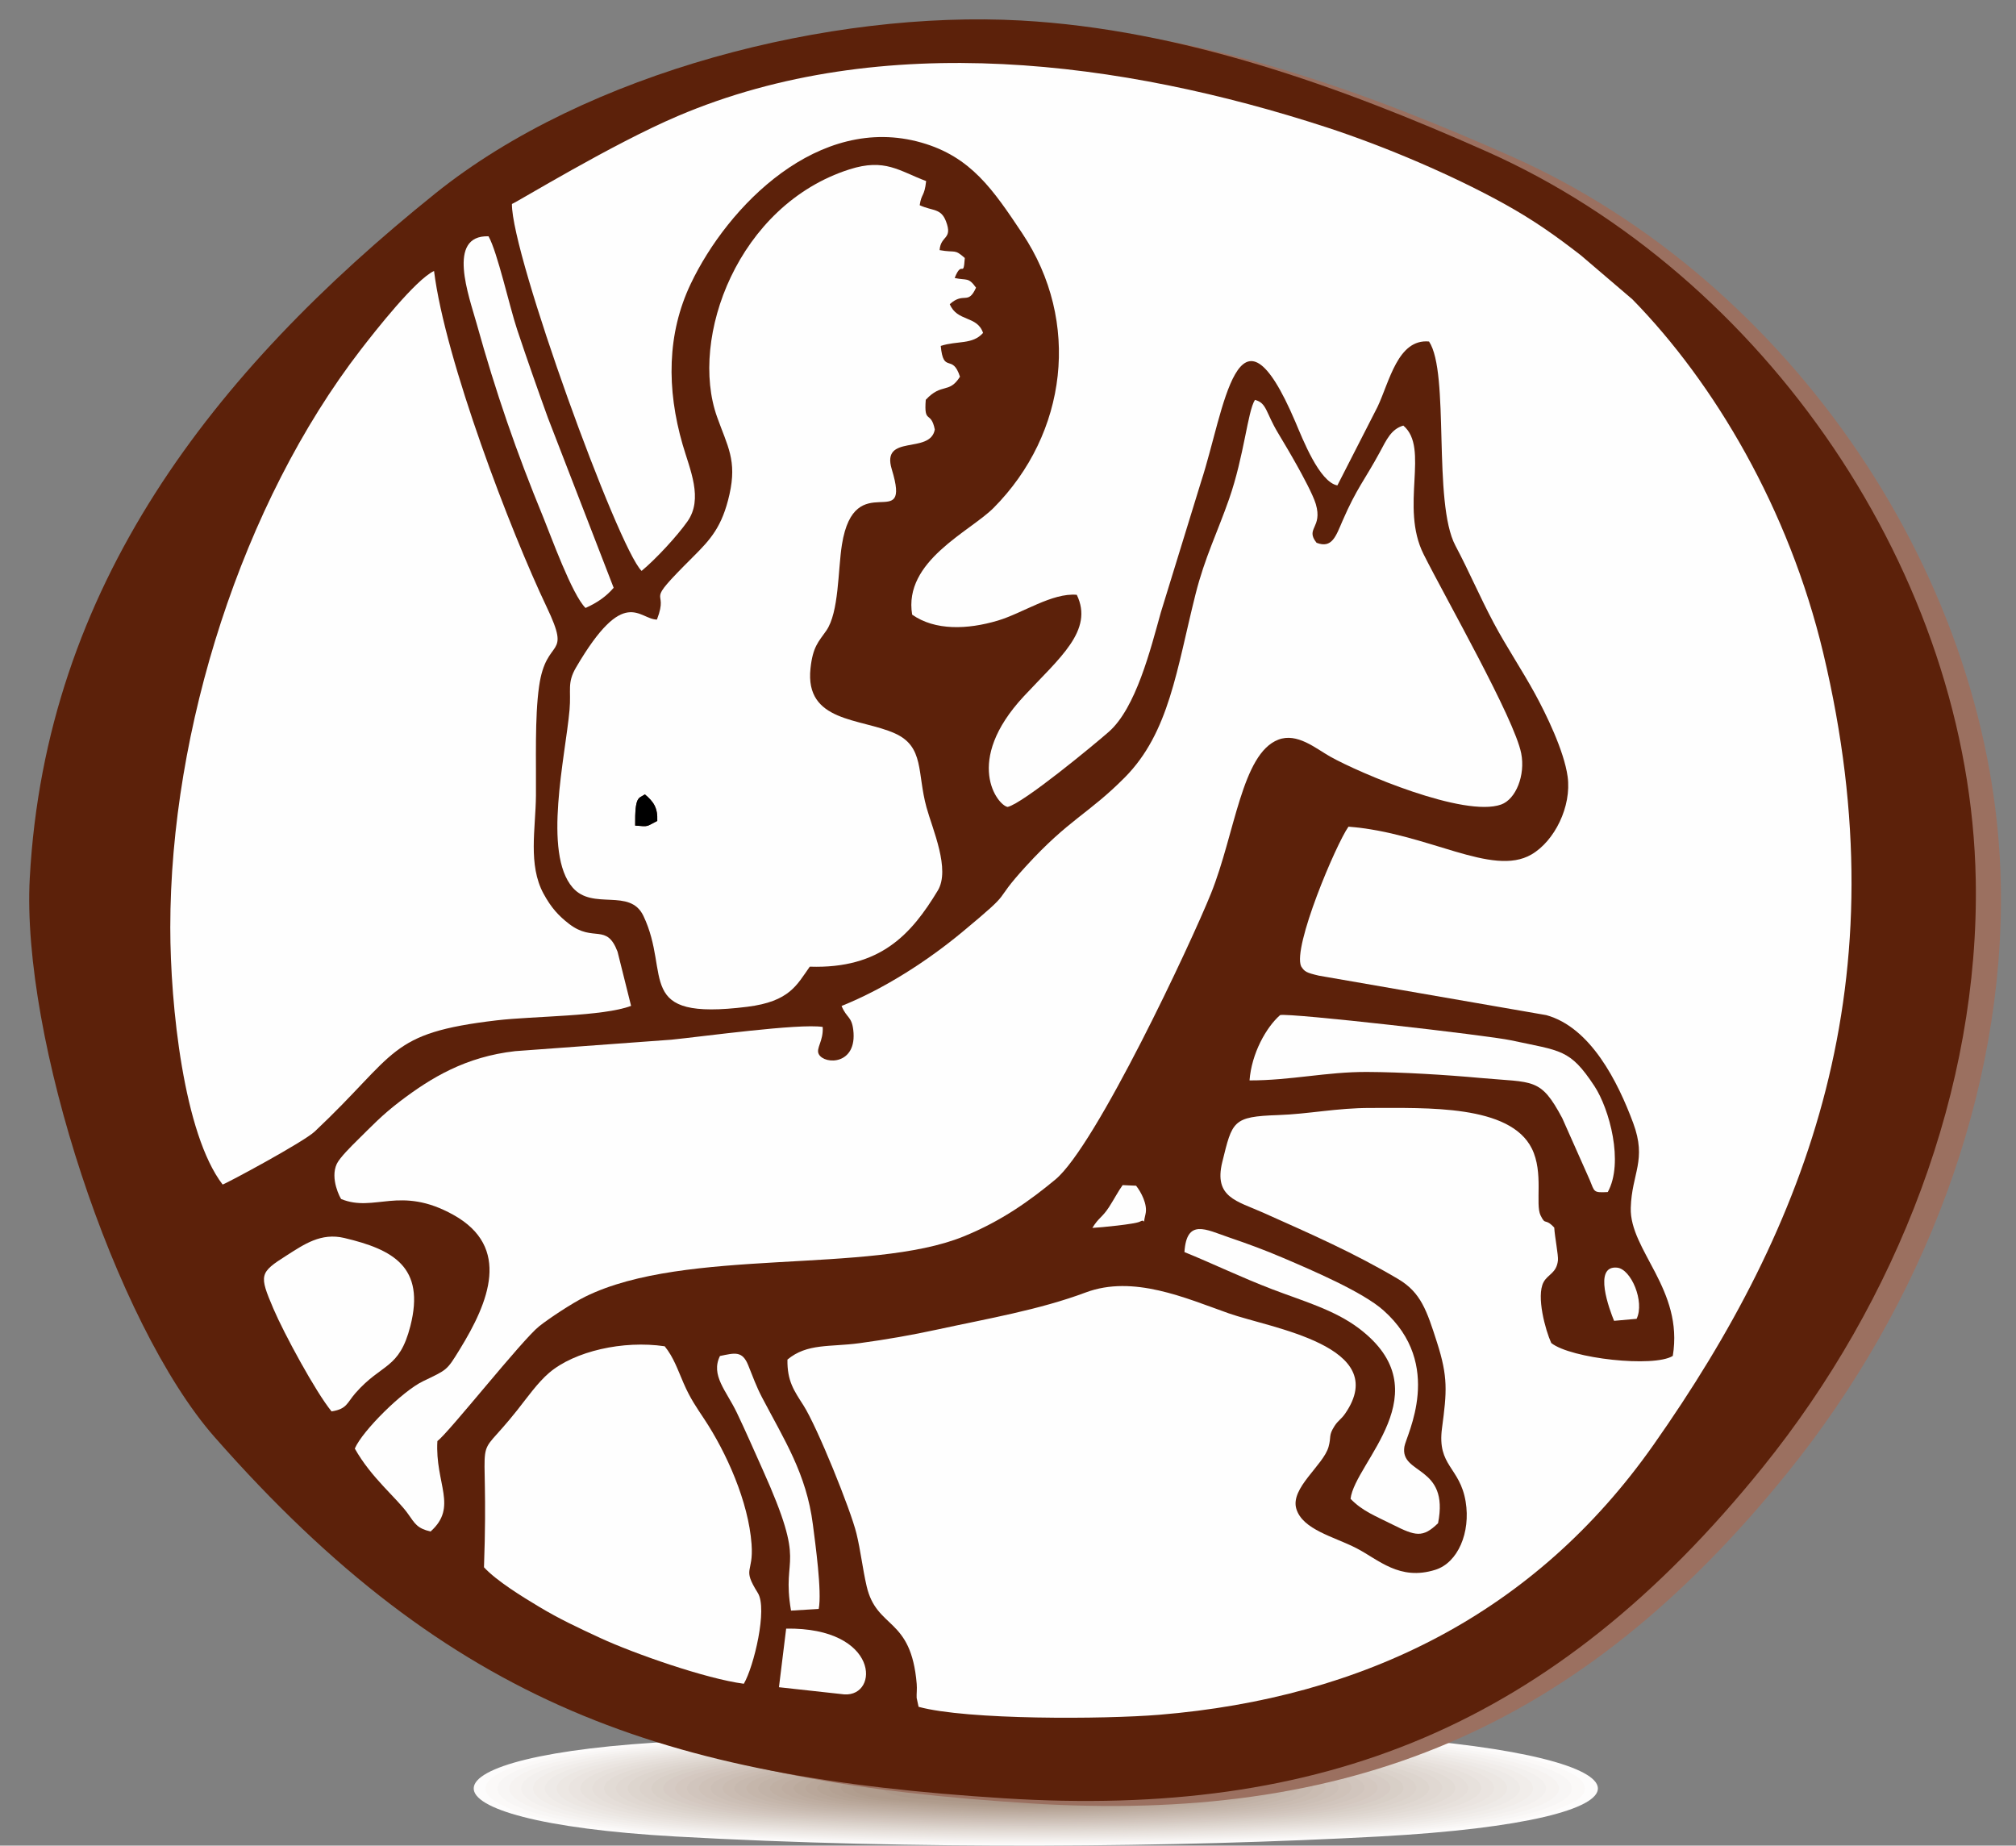
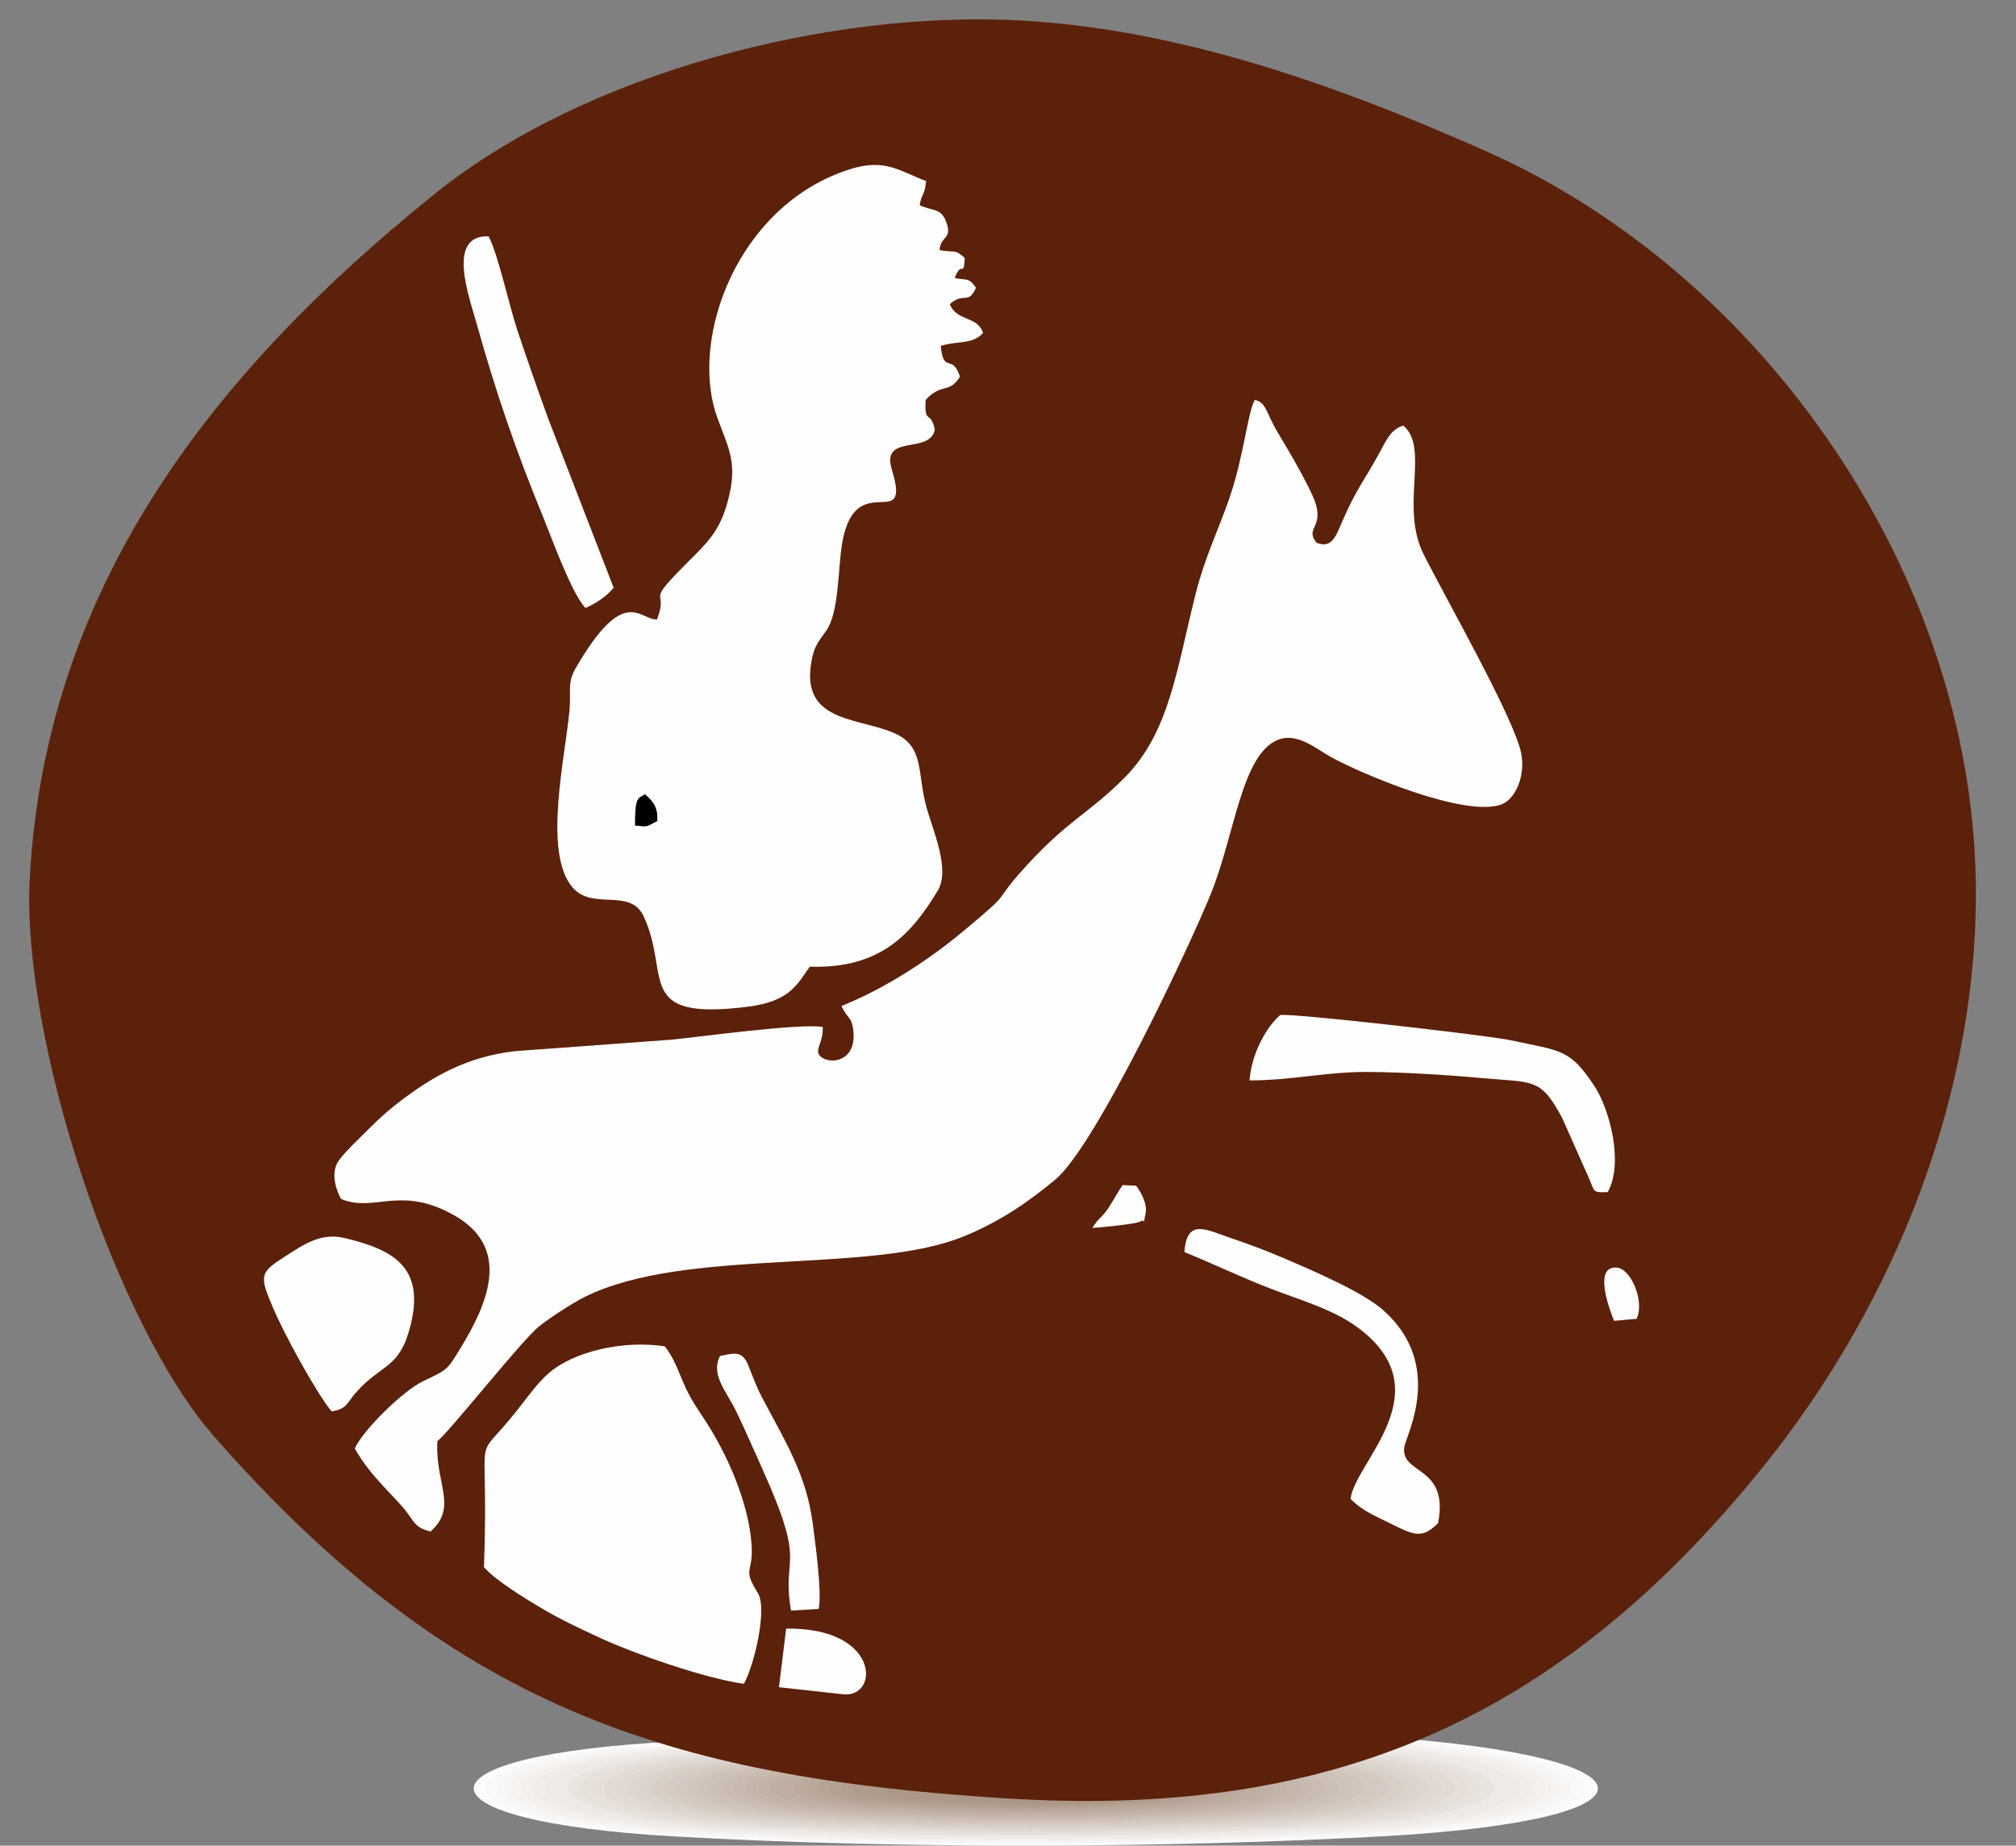
<svg xmlns="http://www.w3.org/2000/svg" xml:space="preserve" width="201mm" height="184mm" style="shape-rendering:geometricPrecision;text-rendering:geometricPrecision;image-rendering:optimizeQuality;fill-rule:evenodd;clip-rule:evenodd" viewBox="0 0 20100 18400">
  <rect x="0" y="0" width="20100" height="18400" fill="#808080" stroke="none" />
  <defs>
    <style>.fil34{fill:#5c210a}.fil37{fill:#fefefe}.fil35{fill:#fff}</style>
  </defs>
  <g id="Layer_x0020_1">
    <g id="_3022964782400">
      <path d="M13758.34 17315.3c-2006.65-139.13-4584.03-70.62-6977.96 43.81-2719.59 129.89-2752.19 797.22-42.84 949.82 2368.49 133.52 5015.84 108.75 7012.45-.2 2943.25-159.93 2871.28-794.48 8.35-993.43z" style="fill:#fdfcfc" />
      <path d="M13682.27 17327.28c-1969.61-135.9-4487.06-69.78-6832.44 42.59-2655.39 127.05-2687.02 778.75-41.62 927.92 2325.81 131.31 4904.72 107.76 6865.75-.07 2869.21-156.41 2803.39-776.77 8.31-970.44z" style="fill:#fbf9f8" />
      <path d="M13606.17 17339.22c-1932.55-132.63-4390.08-68.96-6686.9 41.42-2591.17 124.2-2621.84 760.26-40.37 905.93 2283.17 129.17 4793.59 106.83 6719.06.09 2795.13-152.89 2735.46-759.04 8.21-947.44z" style="fill:#f8f6f5" />
      <path d="M13530.1 17351.19c-1895.5-129.37-4293.13-68.1-6541.37 40.21-2526.96 121.37-2556.66 741.78-39.13 884.03 2240.49 126.97 4682.46 105.84 6572.37.22 2721.05-149.35 2667.52-741.33 8.13-924.46z" style="fill:#f6f3f1" />
      <path d="M13454 17363.14c-1858.44-126.09-4196.15-67.23-6395.82 39.04-2462.72 118.53-2491.49 723.31-37.89 862.09 2197.81 124.79 4571.32 104.87 6425.66.36 2646.99-145.83 2599.63-723.6 8.05-901.49z" style="fill:#f3f0ee" />
      <path d="M13377.91 17375.11c-1821.38-122.83-4099.17-66.4-6250.29 37.89-2398.51 115.65-2426.31 704.82-36.65 840.13 2155.16 122.63 4460.2 103.89 6278.97.52 2572.92-142.34 2531.7-705.92 7.97-878.54z" style="fill:#f1edea" />
      <path d="M13301.81 17387.06c-1784.32-119.57-4002.19-65.55-6104.75 36.69-2334.29 112.82-2361.12 686.33-35.4 818.2 2112.49 120.42 4349.06 102.92 6132.27.65 2498.86-138.82 2463.78-688.19 7.88-855.54z" style="fill:#eeeae7" />
-       <path d="M13225.74 17399.05c-1747.29-116.35-3905.22-64.73-5959.21 35.5-2270.07 109.96-2295.95 667.85-34.17 796.22 2069.84 118.26 4237.95 101.97 5985.59.83 2424.77-135.3 2395.85-670.5 7.79-832.55z" style="fill:#ece7e3" />
      <path d="M13149.64 17410.98c-1710.23-113.07-3808.26-63.9-5813.67 34.29-2205.88 107.16-2230.77 649.41-32.94 774.33 2027.16 116.06 4126.82 100.99 5838.9.93 2350.73-131.74 2327.92-652.73 7.71-809.55z" style="fill:#eae4e0" />
      <path d="M13073.57 17422.95c-1673.17-109.8-3711.29-63.07-5668.14 33.11-2141.63 104.27-2165.61 630.91-31.71 752.38 1984.49 113.9 4015.7 100.02 5692.2 1.09 2276.65-128.25 2260.02-635.03 7.65-786.58z" style="fill:#e7e1dc" />
      <path d="M12997.47 17434.91c-1636.11-106.55-3614.31-62.19-5522.59 31.91-2077.45 101.45-2100.44 612.45-30.48 730.47 1941.82 111.71 3904.57 99.04 5545.51 1.25 2202.6-124.74 2192.09-617.35 7.56-763.63z" style="fill:#e5ded9" />
      <path d="M12921.4 17446.86c-1599.08-103.29-3517.36-61.35-5377.08 30.72-2013.21 98.61-2035.26 593.97-29.23 708.52 1899.16 109.55 3793.44 98.06 5398.82 1.4 2128.53-121.21 2124.18-599.61 7.49-740.64z" style="fill:#e2dbd5" />
      <path d="M12845.29 17458.83c-1562-100.03-3420.35-60.52-5231.51 29.54-1948.98 95.76-1970.06 575.49-27.99 686.59 1856.52 107.37 3682.31 97.11 5252.12 1.53 2054.45-117.69 2056.25-581.91 7.38-717.66z" style="fill:#e0d8d2" />
      <path d="M12769.21 17470.78c-1524.96-96.77-3323.41-59.67-5085.98 28.35-1884.78 92.93-1904.9 557.03-26.77 664.65 1813.86 105.19 3571.19 96.12 5105.44 1.65 1980.39-114.15 1988.31-564.15 7.31-694.65z" style="fill:#ddd5ce" />
      <path d="M12693.12 17482.77c-1487.91-93.53-3226.42-58.86-4940.45 27.14-1820.55 90.09-1839.71 538.54-25.52 642.71 1771.18 103.01 3460.04 95.15 4958.72 1.82 1906.36-110.63 1920.42-546.48 7.25-671.67z" style="fill:#dbd2cb" />
      <path d="M12617.04 17494.72c-1450.86-90.25-3129.46-58.01-4794.93 25.97-1756.33 87.23-1774.52 520.04-24.28 620.77 1728.52 100.83 3348.93 94.17 4812.04 1.96 1832.29-107.12 1852.51-528.77 7.17-648.7z" style="fill:#d8cfc7" />
      <path d="M12540.95 17506.67c-1413.81-86.99-3032.49-57.17-4649.37 24.79-1692.13 84.38-1709.37 501.55-23.06 598.82 1685.86 98.66 3237.81 93.2 4665.36 2.11 1758.18-103.58 1784.55-511.04 7.07-625.72z" style="fill:#d6cbc4" />
      <path d="M12464.85 17518.62c-1376.75-83.75-2935.51-56.3-4503.83 23.6-1627.92 81.54-1644.19 483.08-21.82 576.88 1643.19 96.46 3126.69 92.27 4518.64 2.27 1684.15-100.08 1716.66-493.33 7.01-602.75z" style="fill:#d4c8c0" />
      <path d="M12388.76 17530.58c-1339.67-80.48-2838.52-55.48-4358.28 22.42-1563.69 78.68-1579.01 464.58-20.57 554.92 1600.52 94.32 3015.53 91.26 4371.94 2.4 1610.08-96.55 1648.72-475.58 6.91-579.74z" style="fill:#d1c5bd" />
      <path d="M12312.69 17542.56c-1302.64-77.23-2741.55-54.64-4212.76 21.21-1499.46 75.85-1513.8 446.13-19.34 533.03 1557.87 92.11 2904.43 90.29 4225.26 2.54 1536.01-93.04 1580.8-457.9 6.84-556.78z" style="fill:#cfc2b9" />
      <path d="M12236.59 17554.53c-1265.58-73.98-2644.59-53.8-4067.2 20.02-1435.27 73.01-1448.66 427.64-18.11 511.04 1515.2 89.96 2793.29 89.35 4078.56 2.71 1461.94-89.53 1512.88-440.17 6.75-533.77z" style="fill:#ccbfb6" />
      <path d="M12160.52 17566.49c-1228.55-70.73-2547.62-52.98-3921.71 18.84-1371.02 70.15-1383.44 409.16-16.86 489.11 1472.54 87.79 2682.17 88.37 3931.89 2.85 1387.89-86.01 1444.95-422.46 6.68-510.8z" style="fill:#cabcb2" />
-       <path d="M12084.42 17578.44c-1191.47-67.45-2450.64-52.11-3776.14 17.66-1306.82 67.3-1318.3 390.7-15.63 467.2 1429.86 85.59 2571.05 87.37 3785.18 2.97 1313.82-82.49 1377.05-404.75 6.59-487.83z" style="fill:#c7b9af" />
+       <path d="M12084.42 17578.44c-1191.47-67.45-2450.64-52.11-3776.14 17.66-1306.82 67.3-1318.3 390.7-15.63 467.2 1429.86 85.59 2571.05 87.37 3785.18 2.97 1313.82-82.49 1377.05-404.75 6.59-487.83" style="fill:#c7b9af" />
      <path d="M12008.33 17590.41c-1154.43-64.21-2353.67-51.27-3630.61 16.48-1242.59 64.44-1253.11 372.21-14.36 445.23 1387.18 83.4 2459.87 86.44 3638.47 3.14 1239.75-78.97 1309.11-387 6.5-464.85z" style="fill:#c5b6ab" />
      <path d="M11932.23 17602.34c-1117.37-60.91-2256.69-50.42-3485.07 15.3-1178.37 61.61-1187.92 353.74-13.16 423.31 1344.55 81.25 2348.79 85.46 3491.8 3.29 1165.7-75.46 1241.21-369.32 6.43-441.9z" style="fill:#c2b3a8" />
      <path d="M11856.16 17614.29c-1080.3-57.65-2159.73-49.59-3339.55 14.11-1114.17 58.77-1122.75 335.25-11.92 401.37 1301.88 79.05 2237.65 84.47 3345.1 3.42 1091.62-71.89 1173.31-351.6 6.37-418.9z" style="fill:#c0b0a4" />
      <path d="M11780.07 17626.28c-1043.26-54.43-2062.76-48.74-3193.98 12.91-1049.94 55.92-1057.57 316.78-10.7 379.42 1259.23 76.88 2126.54 83.5 3198.42 3.58 1017.54-68.42 1105.36-333.9 6.26-395.91z" style="fill:#beada1" />
      <path d="M11703.99 17638.21c-1006.2-51.19-1965.8-47.89-3048.48 11.72-985.71 53.1-992.39 298.32-9.41 357.5 1216.53 74.68 2015.37 82.53 3051.7 3.71 943.5-64.87 1037.44-316.15 6.19-372.93z" style="fill:#bbaa9d" />
      <path d="M11627.9 17650.2c-969.15-47.91-1868.81-47.07-2902.93 10.51-921.49 50.24-927.21 279.81-8.19 335.58 1173.87 72.5 1904.28 81.56 2905 3.83 869.44-61.34 969.53-298.44 6.12-349.92z" style="fill:#b9a79a" />
      <path d="M11551.82 17662.15c-932.1-44.64-1771.85-46.22-2757.4 9.35-857.29 47.39-862.04 261.34-6.97 313.59 1131.23 70.36 1793.14 80.62 2758.34 4.03 795.36-57.85 901.6-280.74 6.03-326.97z" style="fill:#b6a496" />
      <path d="M11475.73 17674.11c-895.05-41.39-1674.86-45.38-2611.85 8.17-793.06 44.55-796.86 242.82-5.72 291.65 1088.56 68.19 1682 79.62 2611.61 4.18 721.3-54.33 833.69-263.04 5.96-304z" style="fill:#b4a193" />
      <path d="M11399.61 17686.06c-857.99-38.14-1577.9-44.53-2466.3 6.98-728.84 41.71-731.68 224.39-4.5 269.75 1045.9 65.97 1570.89 78.64 2464.95 4.28 647.24-50.79 765.77-245.3 5.85-281.01z" style="fill:#b19e8f" />
      <path d="M11323.54 17698.06c-820.94-34.9-1480.93-43.7-2320.77 5.78-664.63 38.85-666.5 205.9-3.26 247.79 1003.23 63.79 1459.76 77.67 2318.25 4.45 573.16-47.29 697.84-227.61 5.78-258.02z" style="fill:#af9b8c" />
      <path d="M11430.39 17710c-783.88-31.63-1383.96-42.84-2175.24 4.61-600.41 36.01-601.32 187.39-2.01 225.86 960.58 61.61 1348.64 76.7 2171.55 4.57 499.08-43.76 629.91-209.84 5.7-235.04z" style="fill:#ac9788" />
-       <path class="fil34" d="M8190.97 16892.47c-32.11 7.96-46.87 31.39-67.19 50.24-20.31 18.85-46.18 33.11-49.92 49.93-3.72 16.81 14.69 36.17 34.38 40.11 19.68 3.94 40.63-7.54 57.91-23.28 17.28-15.75 30.89-35.75 61.32-42.78 30.42-7.03 77.65-1.08 123.91 2.11 46.26 3.18 91.55 3.61 122.49-1.08 30.94-4.68 47.53-14.48 59.58-17.78 12.06-3.31 19.59-.13 35.01.61 15.43.74 38.76-.96 44.54-13.86 5.79-12.9-5.95-36.99-20.54-54.65-14.6-17.65-32.04-28.87-48.22-42.62-16.17-13.74-31.08-30.01-47.29-33.55-16.2-3.54-33.69 5.64-39.56 18.7-5.86 13.06-.09 29.99 2.45 42.41 2.55 12.41 1.87 20.31-21.64 24.99-23.51 4.67-69.86 6.12-117.76 3.09-47.91-3.03-97.37-10.55-129.47-2.59z" />
      <path class="fil35" d="M10545.75 16812.25c6.17-11.31 13.25-49.33 10.33-64.64-2.91-15.31-15.82-7.91-22 3.4-6.17 11.31-5.62 26.55-2.7 41.86 2.92 15.3 8.19 30.69 14.37 19.38zM10433.72 16957.72c8.17 10.9 40.17 12.71 64.44 15.92 24.27 3.22 40.82 7.84 42.5-1.87 1.69-9.7-11.49-33.74-23.94-53.85-12.45-20.12-24.16-36.31-34.02-37.5-9.86-1.19-17.86 12.62-29.68 29.52-11.83 16.9-27.48 36.88-19.3 47.78z" />
-       <path d="M10263.4 17978.05c3167.8 199.69 5469.5-709.56 7559.65-3297.94 1345.69-1666.47 2163.13-3780.13 2125.71-5856.66-54.87-3045.37-2105.23-6030.55-4877.68-7263.63-1460.73-649.68-3038.44-1216.91-4642.39-1305.34-1893.89-104.41-4325.74 508.61-5838.73 1724.2C2373.1 3759.79 705.43 5895.82 546.81 8802.97c-86.48 1585.04 847.04 4441.18 1842.45 5573.51 2360.05 2684.66 4504.03 3389.12 7874.14 3601.57z" style="fill:#9b7060" />
      <path class="fil34" d="M10013.4 17928.05c3167.8 199.69 5469.5-709.56 7559.65-3297.94 1345.69-1666.47 2163.13-3780.13 2125.71-5856.66-54.87-3045.37-2105.23-6030.55-4877.68-7263.63-1460.73-649.68-3038.44-1216.91-4642.39-1305.34-1893.89-104.41-4325.74 508.61-5838.73 1724.2C2123.1 3709.79 455.43 5845.82 296.81 8752.97c-86.48 1585.04 847.04 4441.18 1842.45 5573.51 2360.05 2684.66 4504.03 3389.12 7874.14 3601.57z" />
      <path class="fil37" d="M8390.59 10028.91c433.42-173.98 864.75-455.83 1205.76-738.98 549.41-456.19 267.46-253.81 630.95-652.09 432.17-473.53 623.61-520.61 986.96-886.91 445.17-448.77 517.12-1078.15 706.17-1829.49 91.12-362.15 219.33-618.17 333.46-945.18 151.52-434.16 184.84-873.68 258.13-989.57 118.05 30.18 106.33 123.04 229.48 328.6 65.77 109.77 125 208.96 193.66 332.16 44.61 80.04 155.84 283.37 183.66 377.28 70.92 239.41-108.92 240.86 7.64 386.5 154.83 60.1 192.66-66.38 260.26-221.93 140.73-323.84 218.54-401.15 370.31-681.25 66.53-122.79 112.05-229.35 234.44-265.22 265.53 224.78-36.88 806.14 202.29 1283.11 222.39 443.49 904.42 1636.98 973.03 1984.49 42.99 217.8-53.01 457.74-200.11 510.24-368.91 131.67-1414.25-314.55-1704.58-477.9-144.16-81.1-329.27-241.27-517.33-168.54-364.43 140.94-430.8 935.8-670.71 1532.8-197.69 491.94-1147.04 2517.54-1552.45 2852.81-252.58 208.89-533.29 411.67-914.42 566.94-935.98 381.29-2766.5 104.78-3771.57 599.99-132.86 65.46-361.44 217.08-460.29 295.58-169.17 134.33-899.96 1059.5-1014.52 1144.6-24.34 426.03 207.81 654.96-67.95 901.3-133.11-31.24-154.72-76.68-224.3-175.15-112.95-159.84-365.51-357.13-531.15-651.84 76.46-177.79 476.04-572.3 677.84-669.88 246.6-119.23 236.68-104.32 369.28-319.98 287.96-468.32 516.3-1018.35-66-1341.03-533.09-295.42-782.15-20-1116.68-156.58-7.18-6.26-113.95-201.29-43.93-350.86 28.97-61.89 154.03-185.1 200.39-230.7 147.14-144.73 247.71-253.66 429.64-392.21 309.83-235.94 655.11-445.03 1148.83-500.68l1556.08-114.11c307.34-30.42 1274.55-164.45 1509.66-127.19 8.58 142.71-70.56 212.65-38.88 271.71 57.31 106.85 386.31 108.54 343.51-242.95-16.58-136.18-66.13-115.83-116.56-237.89z" />
-       <path class="fil37" d="M6396.97 5691.47c141.78-117.36 352.97-345.58 457.01-493.1 159.75-226.51 24.27-516.45-47.97-766.1-160.99-556.42-155.71-1105.38 80.06-1601.34 369.42-777.09 1275.1-1702.65 2301.57-1409.05 493.51 141.16 713.44 468.21 1004.96 905.18 585.53 877.7 450.16 1994.44-285.8 2735.79-235.36 237.08-902 529.67-812.4 1064.98 228.23 159.88 549.46 149.47 853.19 59.33 247.9-73.56 541.99-279.17 788.11-257.33 171.97 356.14-172.05 629.07-528.44 1012.18-604.74 650.07-260.3 1086.8-160.99 1102.67 156.17-35.95 868.01-625.42 1008.65-748.89 270.6-237.58 416.4-823.2 518.31-1188.48l402.65-1307.93c230.06-701.02 360.56-1952.18 939.54-592.62 72.79 170.92 238.69 598.88 418.52 632.53l399.93-782.39c119.9-252.36 202.22-680.85 513.83-652.31 208.94 313.87 34.34 1603.84 263.18 2035.2 137.41 259.03 240.69 505.14 380.93 768.99 125.85 236.77 281.5 468.12 411.78 706.29 107.6 196.73 290.56 568.52 326.06 827.45 40.72 296.99-130.12 642.03-360.38 775.91-394.19 229.2-1032.26-216.29-1824.81-277.03-124.47 175.75-558.86 1201.03-471.87 1392.37 34.27 53.32 50.33 63.25 176.81 92.93l2267.2 393.43c442.97 122.37 714.4 665.63 866.54 1075.33 138.63 373.33-13.84 499.06-24.05 845.85-12.49 424.24 528.66 813.56 419.03 1476.37-187.32 117.37-1015.53 27.15-1211.65-128.55-58.45-127.13-150.79-466.36-77.4-605.71 42.79-81.25 130.05-88.87 144.01-218.53 5.27-48.96-31.75-234.39-36.86-326.52-95.94-102.47-84.5-14.3-136.58-121.98-54.54-112.76 32.29-425.84-86.8-665.89-218-439.41-1046.54-404.36-1610.14-404.82-335.54-.27-613.41 60.53-919.54 70.88-454.14 15.35-456.12 59.89-556.6 467.83-87.04 353.43 146.96 388.73 407.76 505.3 493.01 220.36 903.43 400.15 1345.13 661.08 227.59 134.44 286.27 315.48 387.62 631.34 111.24 346.66 98.91 489.7 50.14 855.75-50.54 379.4 178.66 386.3 235.78 732.63 50.62 306.97-76.76 608.32-301.66 679.22-358.41 113.01-566.17-101.38-787.47-215.21-223.4-114.91-535.14-183.49-598.85-391.75-63.39-207.21 269.45-434.43 320.98-618.4 29.38-104.87-3.21-109.32 59.65-207.69 35.65-55.78 65.75-65.66 106.37-124.61 465.15-675.1-744.71-851.59-1163.15-999.58-429.09-151.76-949.4-384.99-1423.9-207.44-463.48 173.42-977.1 260.52-1474.28 368.49-264.83 57.52-511.9 100.37-781.86 137.16-293.83 40.04-520.38-1.07-717.68 163.4-3.53 214.94 66.27 310.31 159.74 456.7 137.3 215.02 470.87 1041.18 528.46 1277.79 41.79 171.71 60.8 349.29 101.14 523.93 100.76 436.25 443.34 300.39 499.47 975.52 4.43 53.31-2.61 96.27-.59 138.95l19.24 88.87c480.44 132.22 1851.37 124.67 2401.02 79.3 2038.36-168.22 3744.26-1010.03 4926.54-2691.1 1541.01-2191.14 2473.89-4617.92 1691.64-7895.72-342.69-1435.99-1086.25-2690.91-1902.27-3524.26l-514.17-439.26c-241.79-187.27-460.21-344.94-766.91-514.61-501.37-277.36-1172.66-566.91-1772.17-762.25-2022.65-659.03-4421.83-981.2-6465.3-110.8-658.22 280.37-1593.74 852.92-1652.89 876.4-4.12 512.47 1056.26 3425.81 1292.88 3657.93zM2219.62 11809.05c37.57-9.98 806.93-423.47 918.14-528.23 832.97-784.62 725.68-980.41 1814.55-1108.6 370.77-43.64 1057.89-37.39 1339.72-144.25l-134.82-539.88c-109.62-288.91-238.7-90.06-481.52-276.09-107.36-82.25-181.35-164.1-256.58-302.66-155.97-287.31-78.68-647.83-75.58-976.56 3.23-342.07-13.02-777.23 31.27-1090.23 71.85-507.83 328.52-261.12 75.53-791.51-357.19-748.85-1012.67-2460.4-1122.83-3349.96-185.84 88.53-584.53 596.01-731.06 785.93-1181.28 1531.12-1898.97 3783.85-1898.61 5759.38.15 777.21 134.03 2057.82 521.79 2562.66z" />
      <path class="fil37" d="M6332.89 8230.53c-3.56-299.28 34.83-268.39 96.95-310.72 84.74 71.58 129.04 131.71 123.31 264.19-114.99 57.68-77.3 58.24-220.26 46.53zm216.83-2053.69c-178.66-.88-323.11-348.8-806.15 476.9-92 157.28-47.37 223.07-65.2 423.9-41.09 463.09-268.75 1426.09 31.29 1771.04 201.37 231.51 570.66-.43 705.5 282.57 279.96 587.61-105.51 1048.23 1035.92 905.78 422.44-52.72 493.54-218.25 622.6-399.94 704.46 22.97 1013.45-324.05 1276.03-758.37 127.69-211.22-52.04-610.19-112.29-829.53-94.8-345.09-19.97-604.84-315.16-737.73-341.5-153.73-899.36-108.15-841.4-648.31 23.31-217.28 80.01-264.72 157.1-375.44 127.86-183.61 115.81-605.37 156.3-858.29 126.73-791.61 699.53-86.77 497.04-750.42-109.45-358.72 384.35-144.36 428.83-397.33-39.41-194.84-109.58-45.75-90.06-295.91 159.55-172.43 232.62-56.55 341.08-230.15-75.91-236.79-164.7-22.16-191.68-306.98 165.64-54.26 315.99-9.93 421.94-129.67-59.13-175.3-258.16-108.57-332.04-286.68 143.87-128.09 180.7 14.61 261.85-164.4-76.91-107.71-91.36-69.85-212.9-96.32 74.3-190.54 86.71 12.95 100.86-199.59-107.72-94.07-85.66-48.6-251.17-78.38 10.87-149.52 134.24-103.67 63.16-288.44-50.54-131.36-133.13-99.65-261.62-159.24 18.22-122.36 46.56-80.96 64.25-240.76-269.31-100.85-409.72-229.98-764.73-116.57-1113.39 355.66-1599.84 1682.02-1319.93 2467.4 104.42 292.99 200.18 433.54 123.95 772.28-72.47 322.07-187.74 448.43-362.82 622.84-525.89 523.86-227.4 281.52-360.55 625.74zM4825.44 15624.9c125.29 135.84 379.9 292.06 551.54 395.03 198.79 119.25 380.76 204.75 610.09 310.83 331.46 153.32 1049.3 405.35 1429.07 455.31 100.29-171.06 238.3-747.29 139.63-905.11-161.15-257.76-40.82-188.35-62.56-487.44-30.68-421.99-250.24-912.3-472.33-1247.27-78.7-118.71-138.81-203.95-204.54-354.86-60.49-138.89-100.27-260.39-189.24-369.79-415.77-61.47-898.64 49.64-1150.89 263.57-113.56 96.31-222.54 250.97-318.2 371.95-468.25 592.25-278.54 60.56-332.57 1567.78zM12458.11 10771.01c412.44.79 767.78-86.03 1171.71-84.31 344.55 1.46 784.52 28.41 1133.53 60.23 529.68 48.31 595.25-7.33 812.56 400.2l272.86 613.51c51.32 122.24 33.1 131.03 181.05 123.55 161.85-292.73 17.14-829.02-133.74-1057.59-244.98-371.12-330.26-347.28-832.6-455.62-229.42-49.48-2203.49-274.99-2300.51-251.11-138.64 121.25-284.35 381.48-304.86 651.14zM3305.84 14070.96c154.78-24.73 151.5-83.43 237.44-181.64 265.03-302.84 436.92-233.88 548.12-669.05 150.92-590.63-173.46-763.36-657.94-878.21-233.4-55.32-401.34 63.33-573.86 172.79-274.31 174.05-277.85 193.8-133.28 533.1 103.9 243.82 421.14 830.3 579.52 1023.01zM13547.11 13241.89c840.1 633.06-39.76 1336.47-81.75 1700.49 118.43 122.22 241.64 167.9 423.65 258.98 222.28 111.25 296.68 133.19 448.82-16.12 115.05-581.14-382.13-479.41-335.66-763.19 18.74-114.47 402.52-816.5-209.99-1359.45-206.08-182.68-702.91-395.48-993.95-519.93-188.63-80.66-350.27-140.17-546.58-207.03-227.71-77.55-420.3-191.16-442.53 146.92 270.5 109.22 567.02 252.97 878.01 371.74 303.28 115.83 616.49 204.11 859.98 387.59z" />
      <path class="fil37" d="M5838.07 6061.09c120.01-53.98 205.86-115.13 280.24-201.23l-655.49-1694.25c-109.14-301.83-203.25-569.99-306.59-879.06-74.58-223.09-196.69-773.51-285.5-930.99-422.2-12.5-194.23 598.69-117.87 872.77 190.33 683.16 394.07 1274.28 665.42 1933.36 70.57 171.4 284.47 766.95 419.79 899.4zM8104.34 15196.63c-64.32-503.51-284.6-841.4-506.86-1265.5-55.46-105.82-91.21-205.11-137.68-320.68-59.06-146.85-135.16-121.95-281.61-91.91-94.76 192.19 63.01 345.42 168.54 565.65 88.99 185.7 176.18 386.96 255.86 563.84 452.92 1005.37 185.77 831.64 284.06 1408.79l276.21-16.6c33.52-170.25-34.8-657.93-58.52-843.59zM7766.37 16820.64l651.8 71.48c351.53 21.92 350.86-668.78-579.95-655.9l-71.85 584.42zM16317.38 13147.86c82.41-170.21-54.04-495.86-194.27-510.15-243.39-24.81-74.26 423.98-30.39 530.2l224.66-20.05zM10891.15 12241.55c77.78-3.77 430.38-37.57 474.87-62.99 67.87-38.79 20.22 72.5 55.13-75.35 22.77-96.4-46.18-222.16-94.27-282.39l-133.92-5.84c-40.39 55.05-88.1 145.51-135.41 218.53-68.75 106.12-102.33 103.18-166.4 208.04z" />
      <path d="M6332.89 8230.53c142.96 11.71 105.27 11.15 220.26-46.53 5.73-132.48-38.57-192.61-123.31-264.19-62.12 42.33-100.51 11.44-96.95 310.72z" style="fill:#000" />
    </g>
  </g>
</svg>